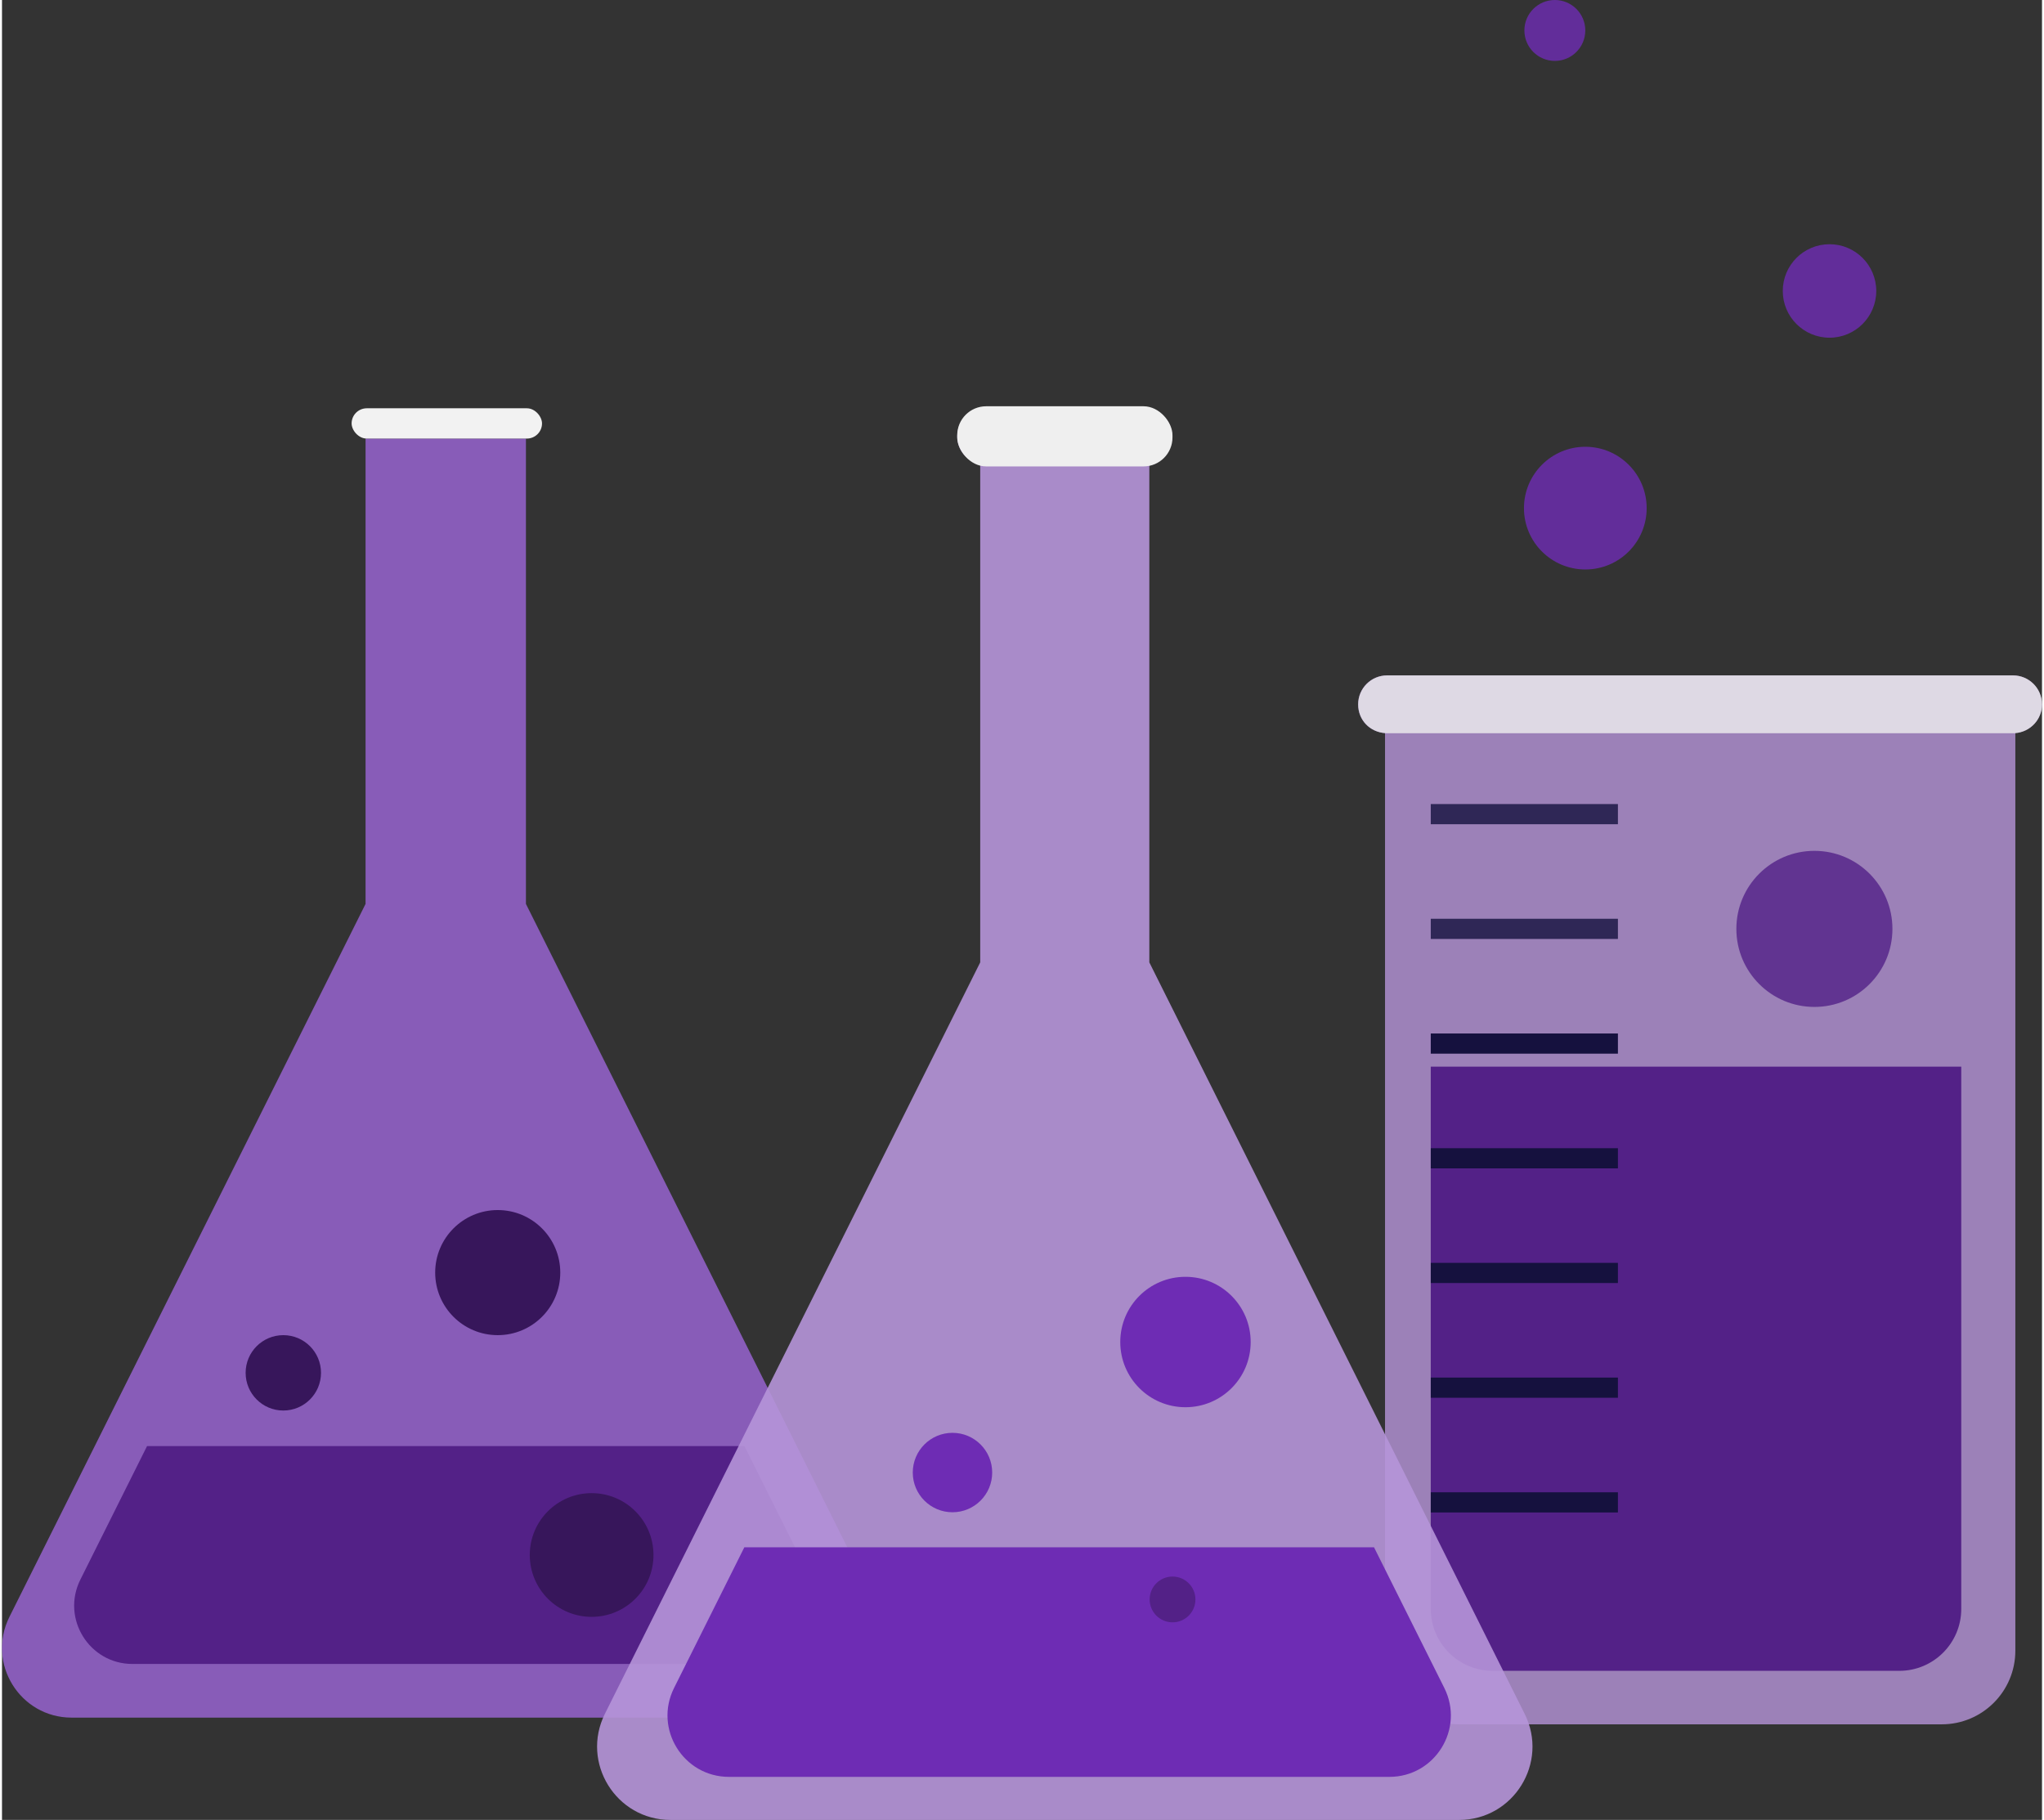
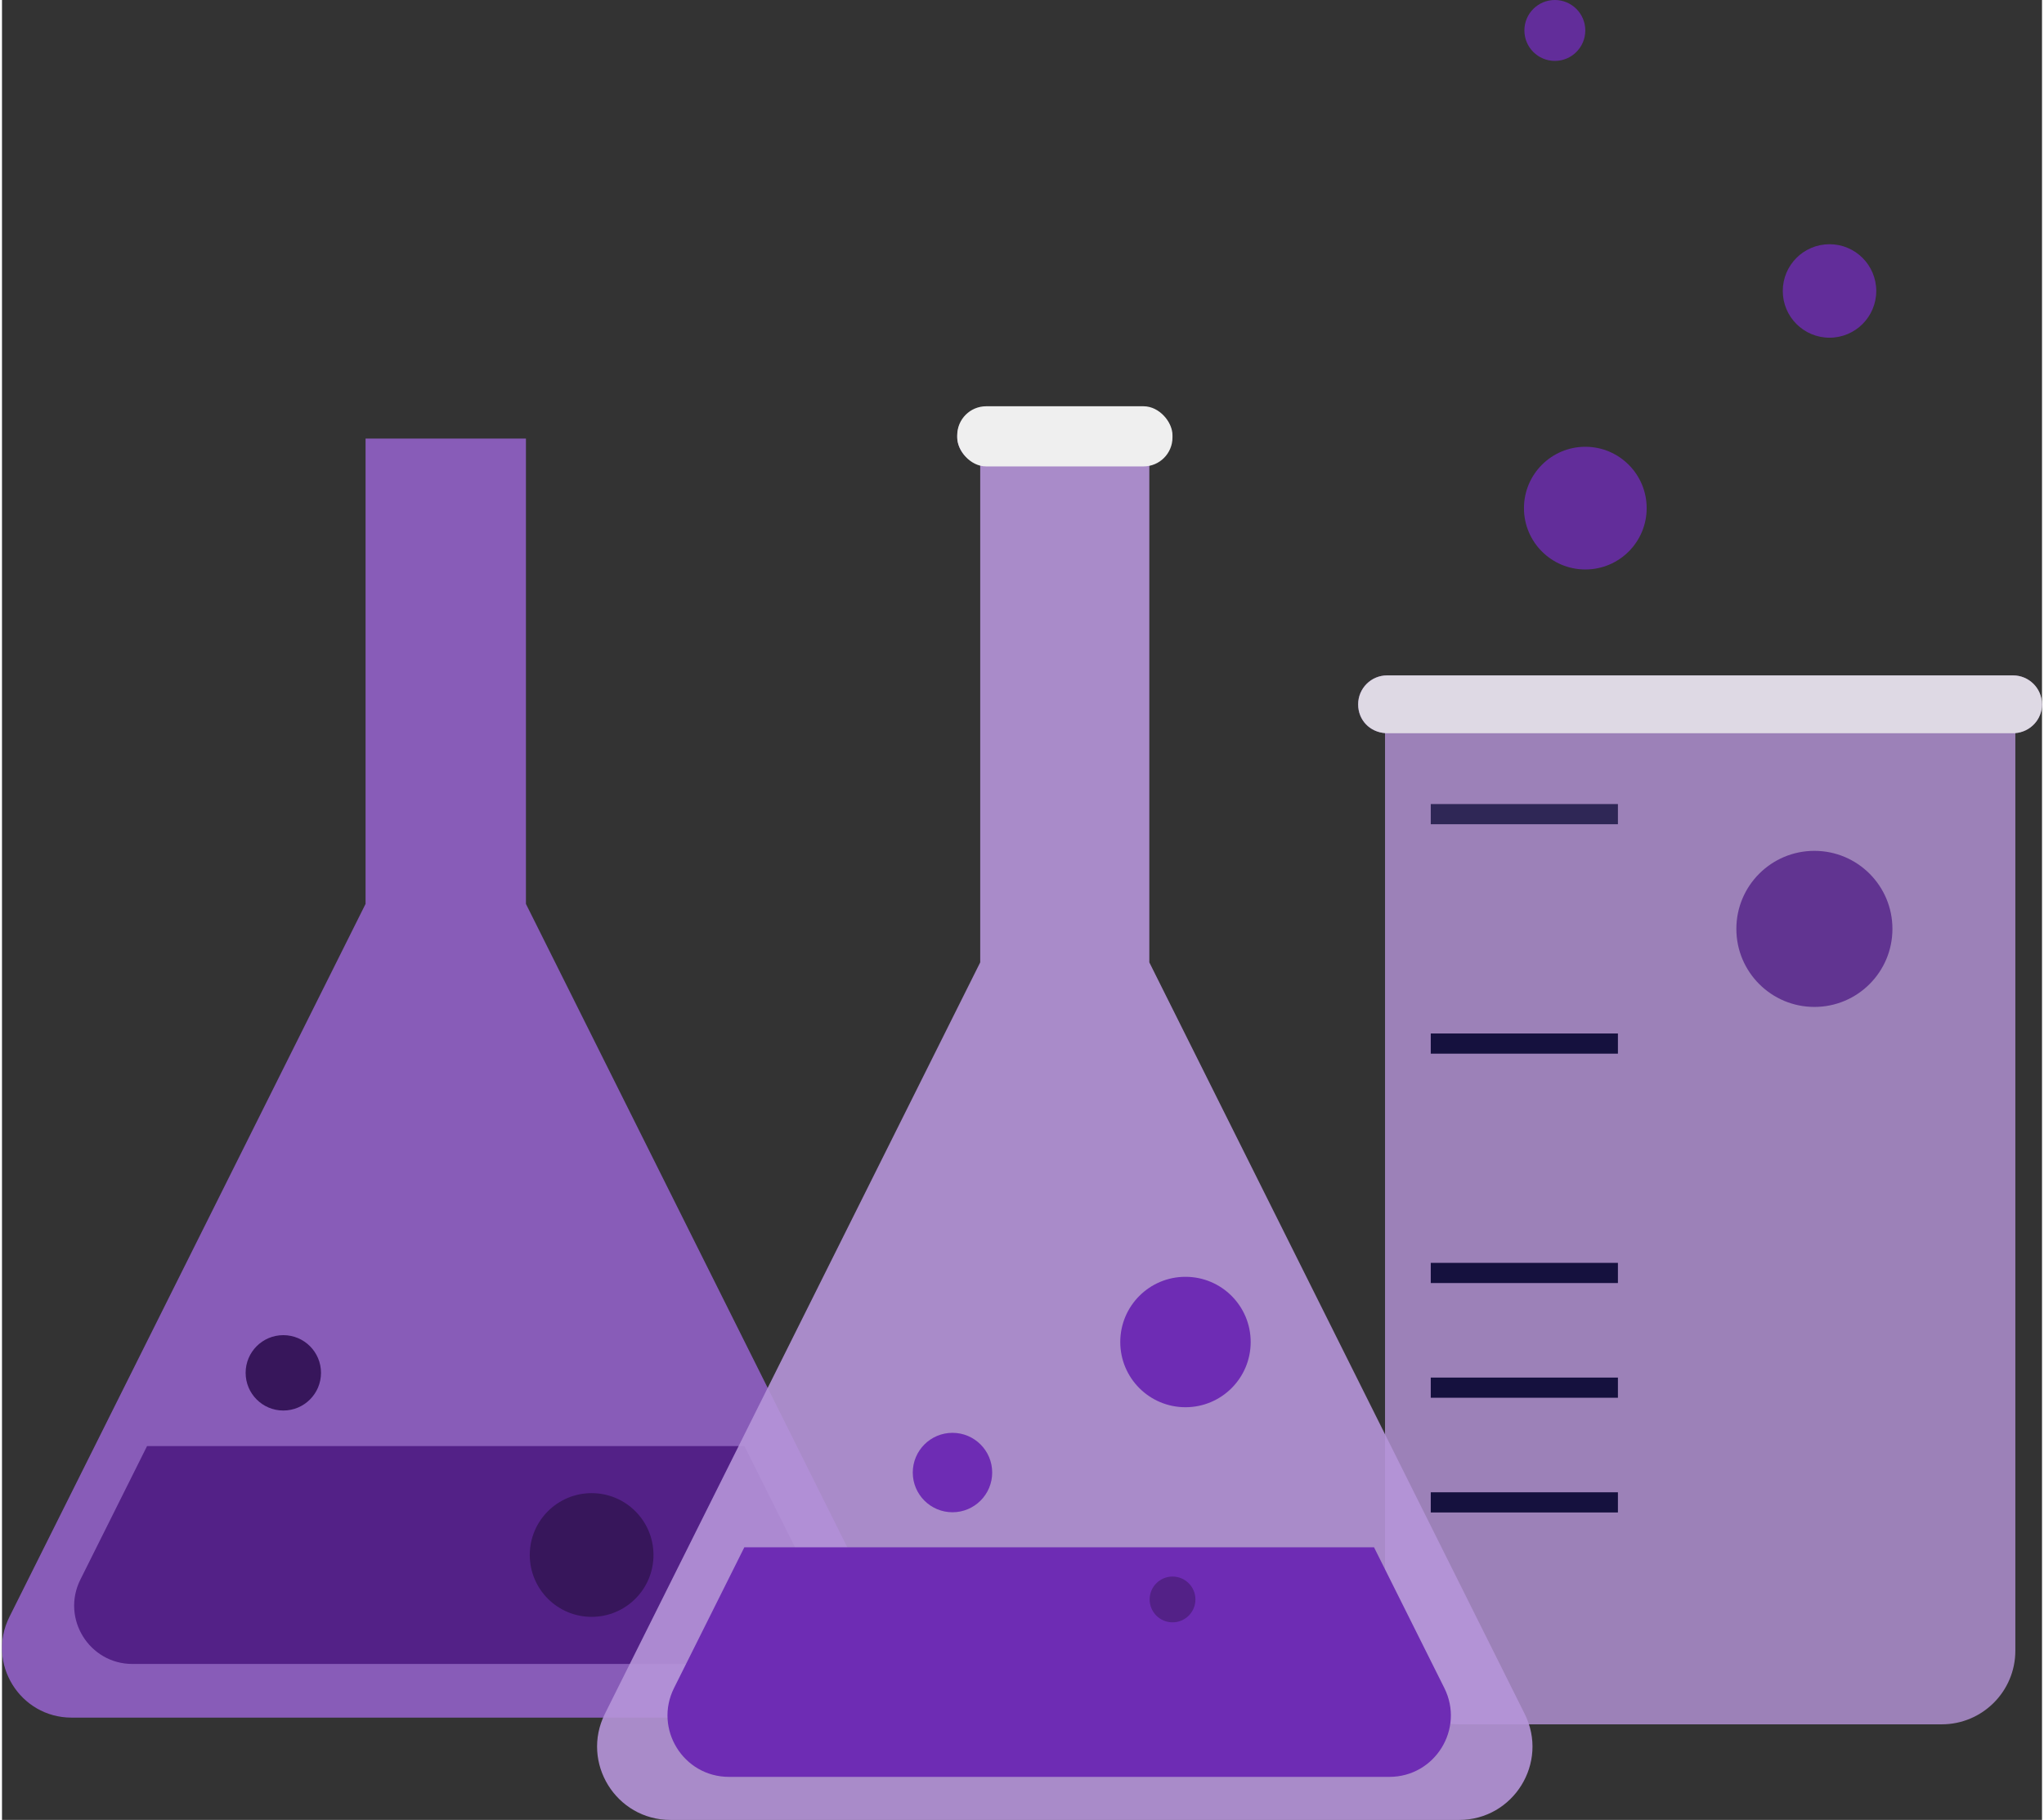
<svg xmlns="http://www.w3.org/2000/svg" viewBox="0 0 383.24 341.88" width="383" height="341">
  <rect x="0" y="0" width="383.24" height="341.88" fill="#333333" stroke="none" />
  <defs>
    <style>
      .cls-1, .cls-2, .cls-3, .cls-4, .cls-5 {
        opacity: .8;
      }

      .cls-1, .cls-2, .cls-3, .cls-4, .cls-5, .cls-6, .cls-7, .cls-8, .cls-9, .cls-10, .cls-11, .cls-12, .cls-13 {
        stroke-width: 0px;
      }

      .cls-1, .cls-12 {
        fill: #15113e;
      }

      .cls-2, .cls-9 {
        fill: #532187;
      }

      .cls-3, .cls-10 {
        fill: #6e2cb4;
      }

      .cls-4, .cls-7 {
        fill: #b695d9;
      }

      .cls-5 {
        mix-blend-mode: overlay;
      }

      .cls-5, .cls-13 {
        fill: #efefef;
      }

      .cls-6 {
        fill: #9161c7;
      }

      .cls-6, .cls-7 {
        opacity: .9;
      }

      .cls-14 {
        isolation: isolate;
      }

      .cls-8 {
        fill: #f2f2f2;
      }

      .cls-11 {
        fill: #37165b;
      }
    </style>
  </defs>
  <g class="cls-14">
    <g id="Layer_2" data-name="Layer 2">
      <g id="Layer_1-2" data-name="Layer 1">
        <g>
          <g>
            <path class="cls-3" d="m334.54,54.66c0,4.85,3.93,8.78,8.78,8.78s8.78-3.93,8.78-8.78-3.93-8.78-8.78-8.78-8.78,3.93-8.78,8.78Z" />
            <g>
              <path class="cls-4" d="m383.22,132.32c0-3.01-2.44-5.44-5.44-5.44h-117.58c-3.01,0-5.44,2.44-5.44,5.44s2.24,5.2,5.06,5.4v172.38c0,7.64,6.19,13.83,13.83,13.83h90.75c7.64,0,13.83-6.19,13.83-13.83v-172.39c2.8-.22,5.01-2.54,5.01-5.4Z" />
              <path class="cls-2" d="m325.82,174.5c0,8.09,6.56,14.66,14.66,14.66s14.66-6.56,14.66-14.66-6.56-14.66-14.66-14.66-14.66,6.56-14.66,14.66Z" />
              <path class="cls-5" d="m259.83,137.74h118.4v-.02c2.8-.22,5.01-2.54,5.01-5.4,0-3.01-2.44-5.44-5.44-5.44h-117.58c-3.01,0-5.44,2.44-5.44,5.44s2.24,5.2,5.06,5.4v.02Z" />
              <rect class="cls-1" x="268.41" y="151.05" width="35.16" height="3.79" />
-               <rect class="cls-1" x="268.41" y="172.6" width="35.16" height="3.79" />
-               <path class="cls-9" d="m268.41,200.38v101.86c0,6.43,5.21,11.64,11.64,11.64h76.38c6.43,0,11.64-5.21,11.64-11.64v-101.86h-99.65Z" />
              <rect class="cls-12" x="268.41" y="194.15" width="35.16" height="3.79" />
-               <rect class="cls-12" x="268.41" y="215.7" width="35.16" height="3.79" />
              <rect class="cls-12" x="268.41" y="237.24" width="35.16" height="3.79" />
              <rect class="cls-12" x="268.41" y="258.79" width="35.16" height="3.79" />
              <rect class="cls-12" x="268.41" y="280.34" width="35.16" height="3.79" />
              <path class="cls-3" d="m286,5.72c0,3.16,2.56,5.72,5.72,5.72s5.72-2.56,5.72-5.72-2.56-5.72-5.72-5.72-5.72,2.56-5.72,5.72Z" />
              <path class="cls-3" d="m285.92,95.46c0,6.37,5.16,11.52,11.53,11.52s11.52-5.16,11.52-11.52-5.16-11.53-11.52-11.53-11.53,5.16-11.53,11.53Z" />
            </g>
          </g>
          <g>
            <path class="cls-6" d="m68.29,82.39h.01v87.42L1.39,303.76c-4.34,8.69,1.98,18.91,11.69,18.91h140.57c9.71,0,16.03-10.22,11.69-18.91l-66.91-133.95v-87.42h-.3" />
            <path class="cls-9" d="m139.49,271.66H27.25l-12.53,25.09c-3.63,7.28,1.66,15.84,9.79,15.84h117.72c8.13,0,13.43-8.56,9.79-15.84l-12.53-25.09Z" />
            <path class="cls-11" d="m59.93,257.9c0,3.91-3.17,7.08-7.08,7.08s-7.08-3.17-7.08-7.08,3.17-7.08,7.08-7.08,7.08,3.17,7.08,7.08Z" />
-             <path class="cls-11" d="m104.88,239.07c0,6.49-5.26,11.75-11.75,11.75s-11.75-5.26-11.75-11.75,5.26-11.75,11.75-11.75,11.75,5.26,11.75,11.75Z" />
            <path class="cls-11" d="m122.39,292.12c0,6.42-5.2,11.62-11.62,11.62s-11.62-5.2-11.62-11.62,5.2-11.62,11.62-11.62,11.62,5.2,11.62,11.62Z" />
-             <rect class="cls-8" x="65.68" y="76.7" width="35.77" height="5.69" rx="2.85" ry="2.85" />
          </g>
          <g>
            <path class="cls-7" d="m286.05,321.96l-70.51-141.17v-93.63c2.44-.47,4.28-2.61,4.28-5.18,0-2.92-2.36-5.28-5.28-5.28h-29.81c-2.92,0-5.28,2.36-5.28,5.28,0,2.59,1.87,4.73,4.32,5.18v93.63l-70.51,141.17c-4.57,9.16,2.09,19.93,12.32,19.93h148.15c10.24,0,16.9-10.77,12.32-19.93Z" />
            <path class="cls-10" d="m257.75,290.67h-118.29l-13.21,26.44c-3.83,7.67,1.75,16.69,10.32,16.69h124.07c8.57,0,14.15-9.02,10.32-16.69l-13.21-26.44Z" />
            <path class="cls-10" d="m186.02,276.63c0,4.12-3.34,7.46-7.46,7.46s-7.46-3.34-7.46-7.46,3.34-7.46,7.46-7.46,7.46,3.34,7.46,7.46Z" />
            <path class="cls-10" d="m234.58,252.11c0,6.77-5.48,12.25-12.25,12.25s-12.25-5.48-12.25-12.25,5.48-12.25,12.25-12.25,12.25,5.48,12.25,12.25Z" />
            <circle class="cls-9" cx="219.9" cy="300.47" r="4.3" />
            <rect class="cls-13" x="179.45" y="76.32" width="40.44" height="11.3" rx="5.44" ry="5.44" />
          </g>
        </g>
      </g>
    </g>
  </g>
</svg>